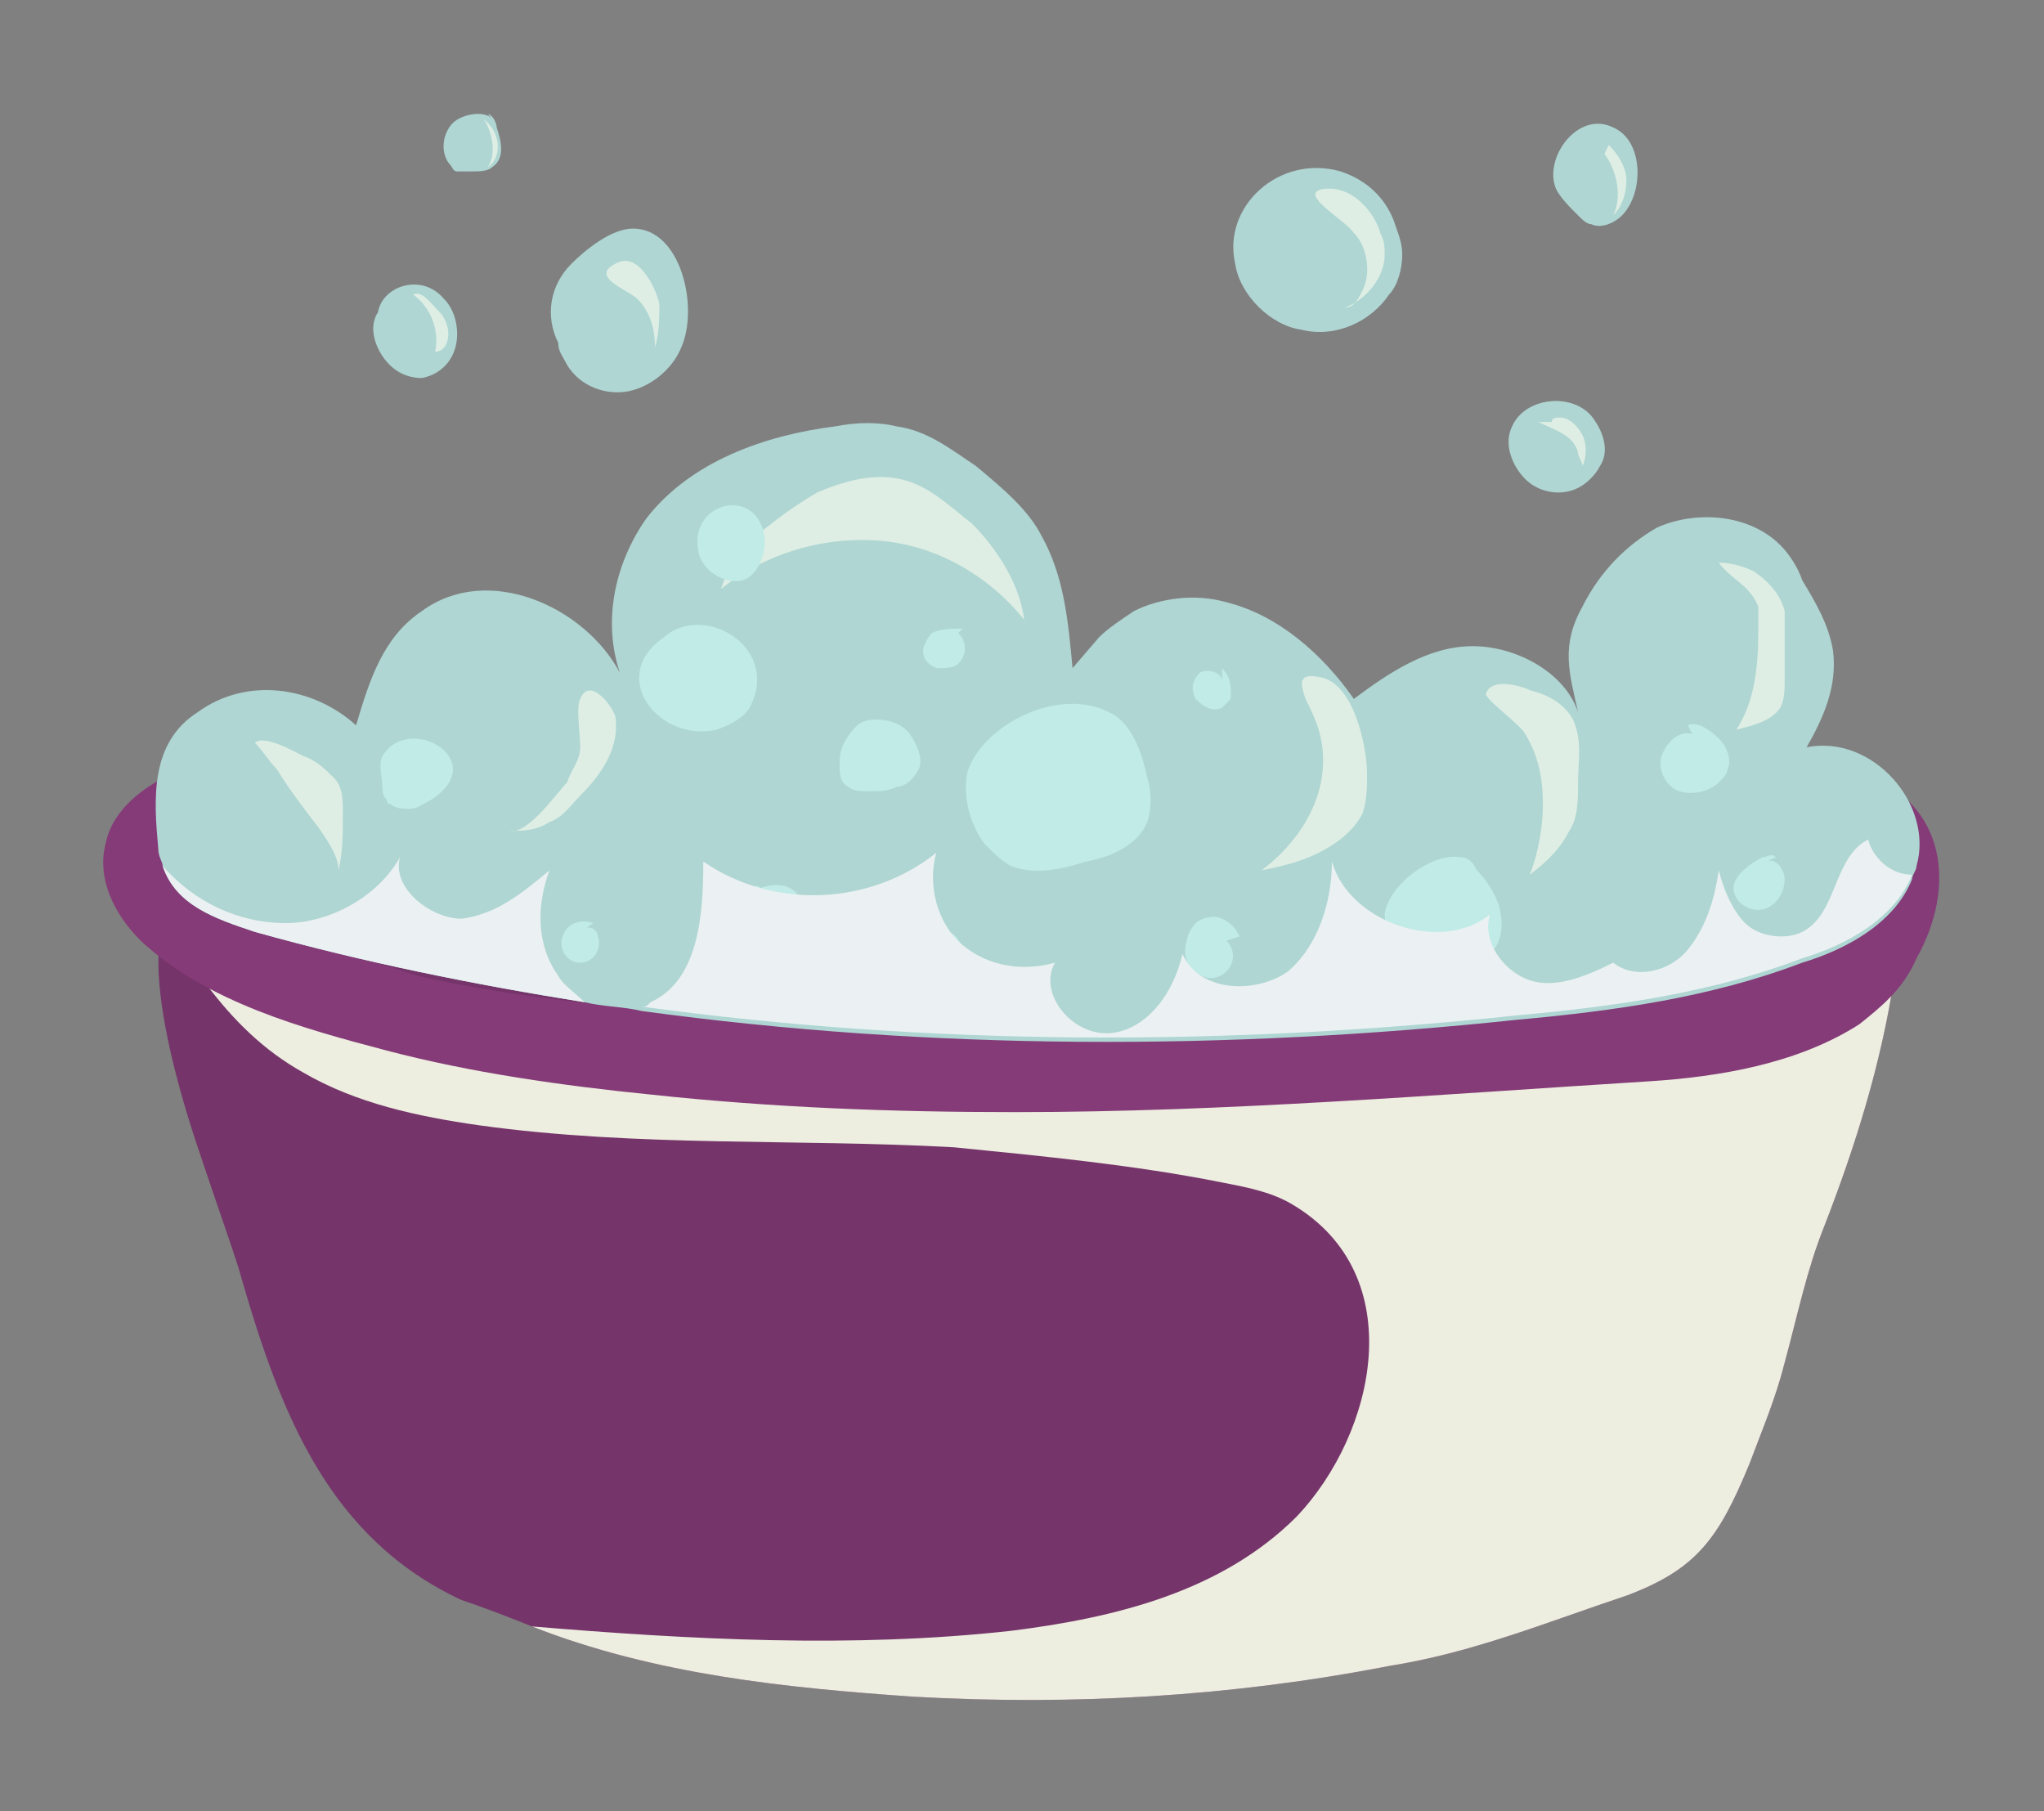
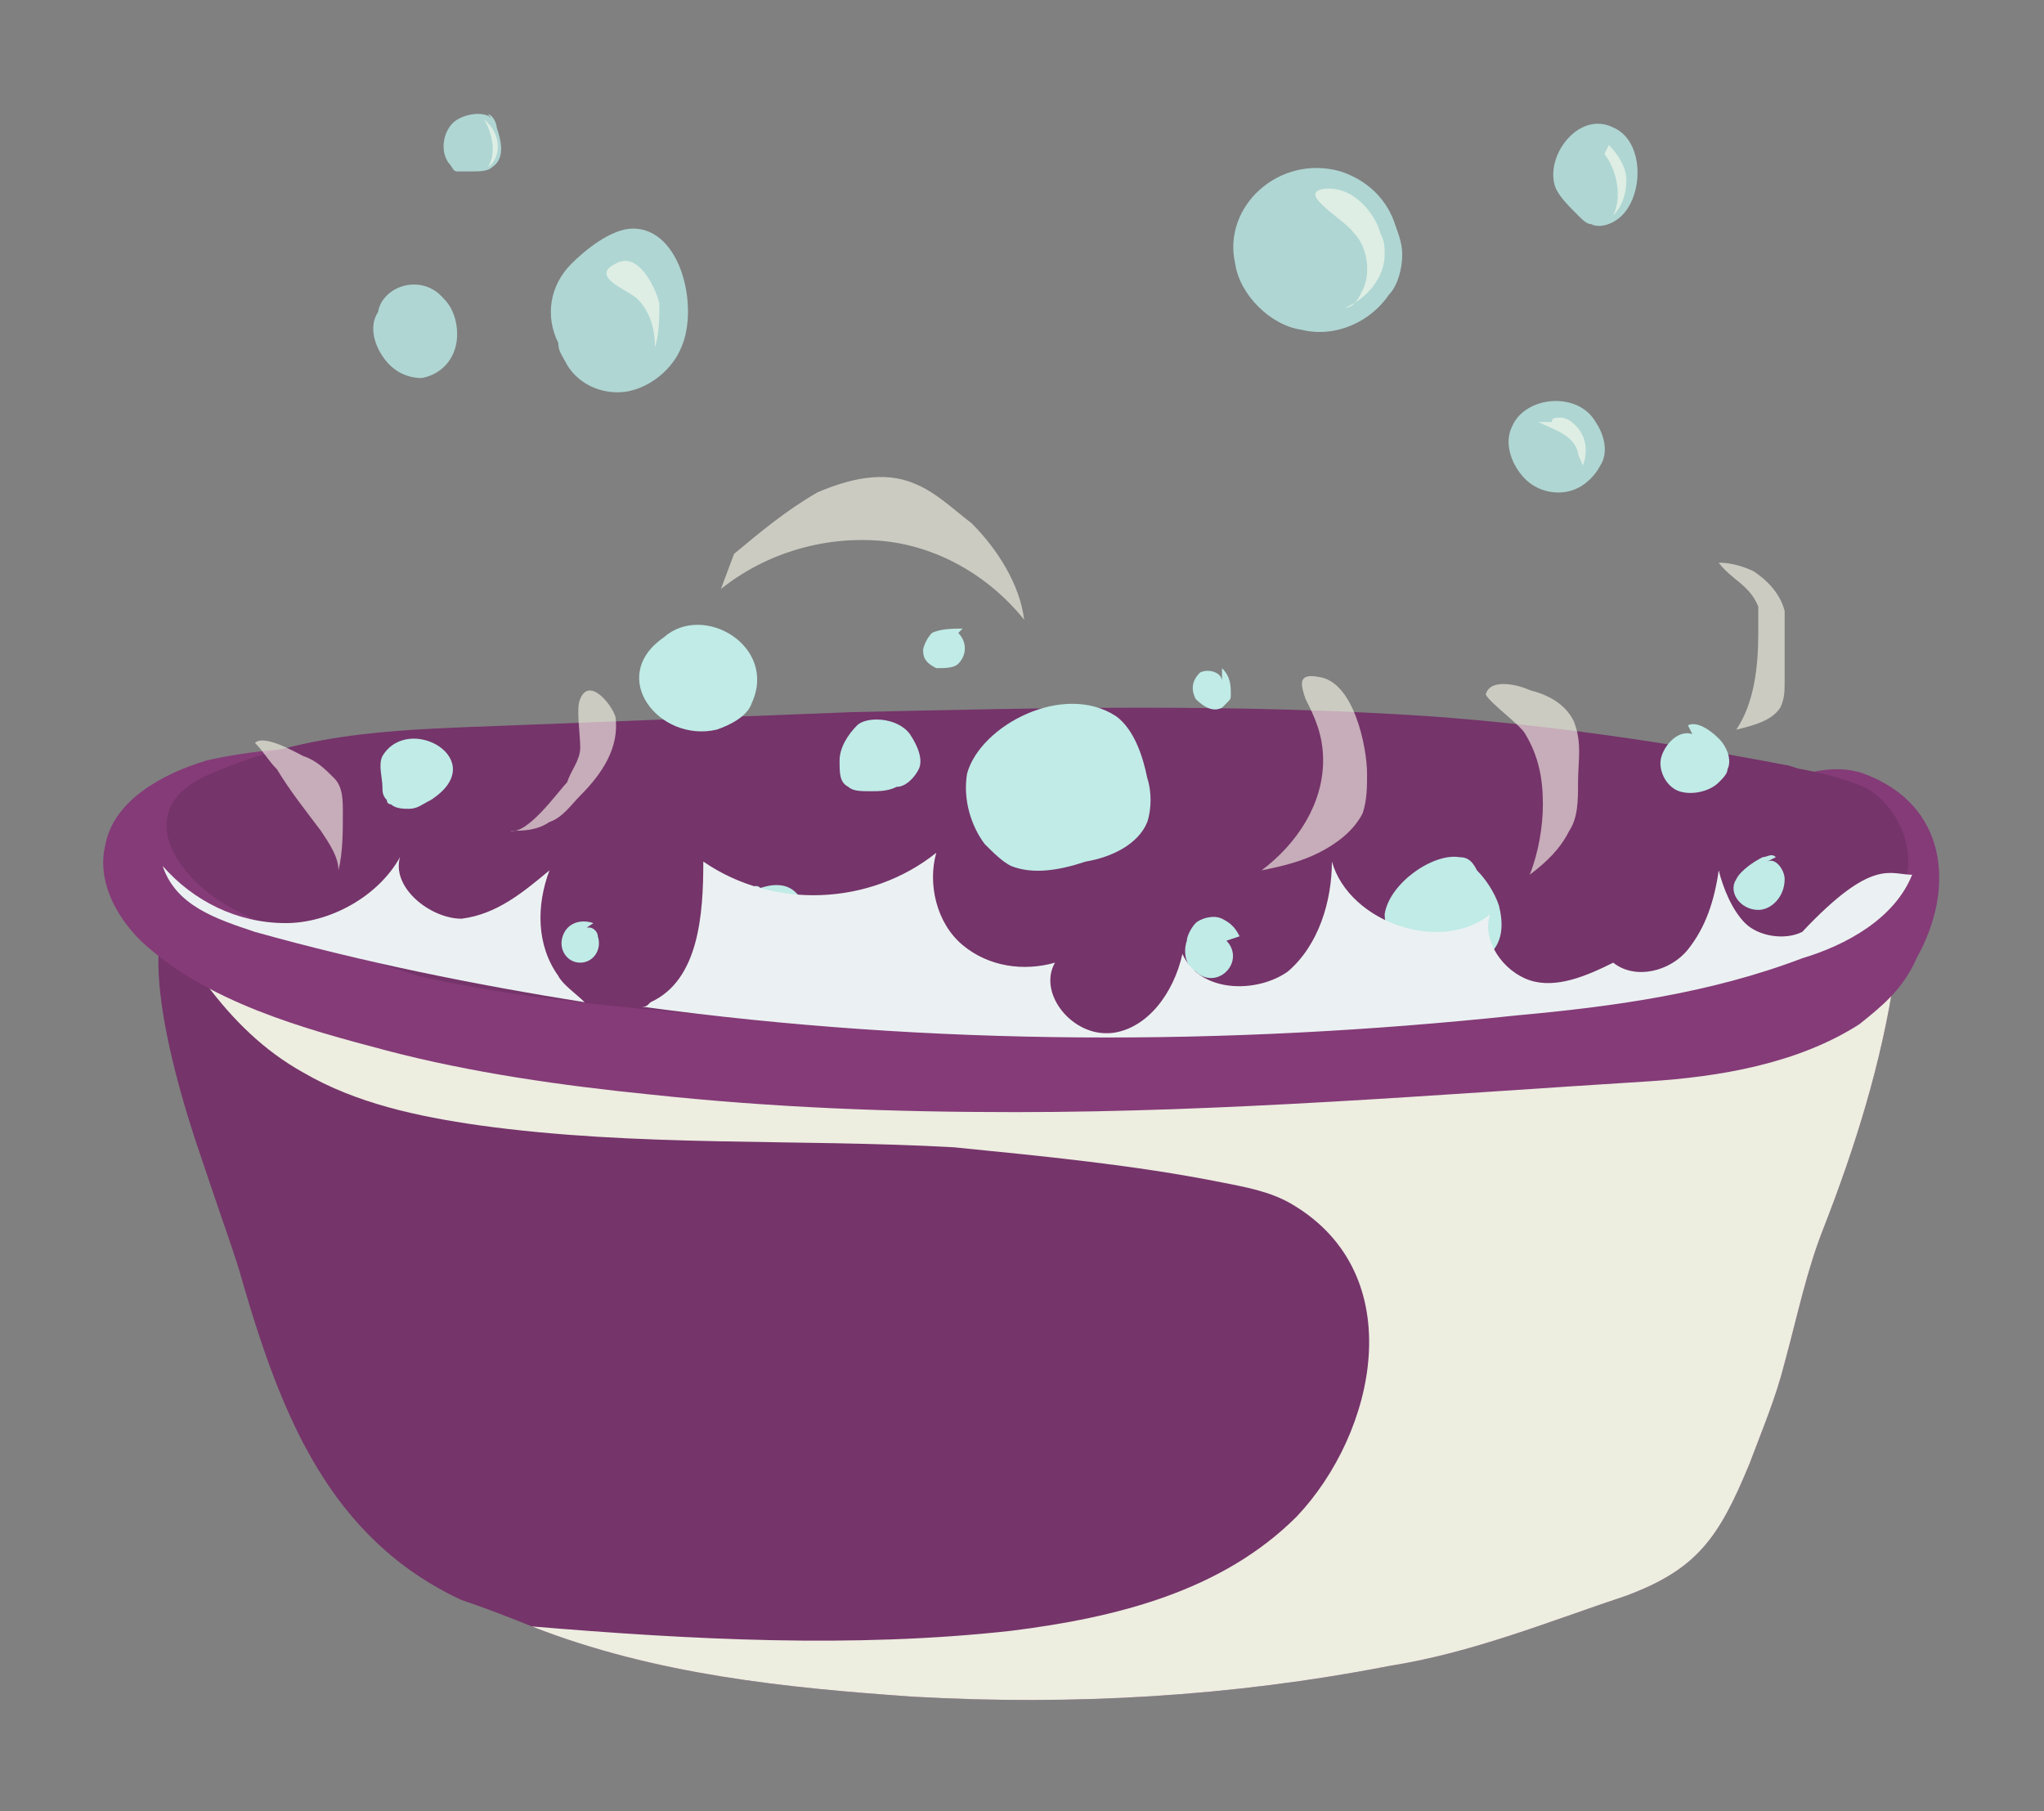
<svg xmlns="http://www.w3.org/2000/svg" version="1.1" id="Layer_1" x="0px" y="0px" viewBox="0 0 46.5 41.2" style="enable-background:new 0 0 46.5 41.2;" xml:space="preserve">
  <rect x="0" y="0" width="46.5" height="41.2" fill="#808080" stroke="none" />
  <style type="text/css">
	.washtubst0{fill:#75346A;}
	.washtubst1{fill:#EDEDE0;}
	.washtubst2{fill:#853B78;}
	.washtubst3{fill:#AFD6D3;}
	.washtubst4{opacity:0.59;fill:#FFFFF1;}
	.washtubst5{fill:#C0EBE7;}
	.washtubst6{fill:#EBF1F2;}
</style>
  <g>
    <path class="washtubst0" d="M43.1,22.2c-0.3,2-0.9,3.9-1.6,5.7c-0.4,1-0.6,2-0.9,3.1c-0.2,0.8-0.5,1.5-0.8,2.3c-0.7,1.7-1.2,2.4-2.8,3   c-1.8,0.6-3.5,1.3-5.4,1.6c-3.6,0.7-7.2,0.9-10.8,0.7c-2.9-0.2-5.9-0.5-8.7-1.6c-0.5-0.2-1-0.4-1.6-0.6c-3-1.4-4.1-4.2-5-7.3   c-0.1-0.4-0.5-1.5-0.9-2.7c-0.9-2.6-1.7-6.1,0-6.1c0.8,0,1.9,0.7,2.7,0.9c0.9,0.3,1.9,0.5,2.8,0.7c1.8,0.4,3.7,0.6,5.6,0.8   c4.6,0.4,9.3,0.2,13.9,0c0.2,0,0.3,0,0.5,0c0.3,0,0.6,0,1,0c0.1,0,0.2,0,0.3,0c2-0.1,4-0.3,6-0.8c0.7-0.2,1.9-0.8,3-1.1   c1.2-0.4,2.4-0.6,2.7,0.3C43.2,21.2,43.2,21.6,43.1,22.2z" />
    <path class="washtubst1" d="M43.1,22.2c-0.3,2-0.9,3.9-1.6,5.7c-0.4,1-0.6,2-0.9,3.1c-0.2,0.8-0.5,1.5-0.8,2.3c-0.7,1.7-1.2,2.4-2.8,3   c-1.8,0.6-3.5,1.3-5.4,1.6c-3.6,0.7-7.2,0.9-10.8,0.7c-2.9-0.2-5.9-0.5-8.7-1.6c3.6,0.3,7.3,0.5,10.9,0.1c2.4-0.3,4.8-0.9,6.5-2.6   c1.8-1.9,2.6-5.5-0.1-7.1c-0.5-0.3-1.1-0.4-1.6-0.5c-2-0.4-4.1-0.6-6.1-0.8c-3.6-0.2-7.2,0-10.8-0.5c-1.4-0.2-2.8-0.5-4-1.2   c-0.9-0.5-1.6-1.2-2.2-2c-0.5-0.5-0.9-1-1.1-1.7c-0.1-0.2-0.1-0.4,0.1-0.5c0.1-0.1,0.3-0.1,0.5-0.1c2.1,0.4,4,1.1,6.1,1.5   c1.8,0.4,3.7,0.6,5.6,0.8c4.6,0.4,9.3,0.2,13.9,0c0.2,0,0.3,0,0.5,0c0.3,0,0.6,0,1,0c0.1,0,0.2,0,0.3,0c1.7-0.1,3.3-0.3,5-0.8   c1.3-0.4,2.7-1,4-1.1c0.7-0.1,1.5-0.1,2.2,0.1c0.2,0.1,0.4,0.1,0.5,0.2C43.2,21.2,43.2,21.6,43.1,22.2z" />
    <path class="washtubst2" d="M42.3,23.3c-1.4,0.9-3.2,1.2-4.8,1.3c-4.8,0.3-9.6,0.7-14.4,0.7c-2.8,0-5.5-0.1-8.3-0.4c-2-0.2-4.1-0.5-6-1   c-1.9-0.5-4.1-1.1-5.6-2.5c-0.6-0.6-1-1.4-0.8-2.2c0.2-1,1.3-1.6,2.3-1.9C6,17,7.3,17,8.6,16.9c1.5,0,3-0.1,4.6,0   c5.6,0.2,11.1,1.3,16.6,1.8c2.7,0.3,5.5,0.5,8.1,0.1c1.4-0.2,3.1-1.7,4.5-1.2c1.9,0.7,2.1,2.6,1.2,4.2   C43.3,22.5,42.8,22.9,42.3,23.3z" />
    <path class="washtubst0" d="M19.4,16.2c4.4-0.1,8.8-0.2,13.2,0.1c2.7,0.2,5.4,0.6,8,1.1c0.1,0,0.3,0.1,0.4,0.1c0.5,0.1,0.9,0.2,1.4,0.4   c0.6,0.3,1.1,1.1,1,1.9c-0.1,0.8-0.9,1.2-1.6,1.5c-1.3,0.6-2.7,1-4.1,1.3c-7.1,1.2-14.3,1-21.5,0.5c-2.2-0.2-4.5-0.4-6.7-0.9   C8,21.7,6.3,21.3,5,20.5c-1.2-0.8-1.9-2.2-0.2-2.9c2.3-1,4.4-1,6.9-1.1C14.3,16.4,16.8,16.3,19.4,16.2z" />
-     <path class="washtubst3" d="M43.6,19.7c0,0.1-0.1,0.2-0.1,0.3c-0.4,1-1.5,1.6-2.5,1.9c-2.1,0.8-4.3,1.1-6.5,1.3   c-6.6,0.7-13.3,0.7-19.9-0.2c-0.4-0.1-0.9-0.1-1.3-0.2c-2.5-0.4-5-0.9-7.5-1.6c-0.9-0.3-1.8-0.6-2.1-1.5c0-0.1-0.1-0.2-0.1-0.4   c-0.1-1.1-0.2-2.4,0.9-3.1c1.1-0.8,2.6-0.6,3.6,0.3c0.3-1,0.6-2,1.5-2.6c1.5-1.1,3.7-0.1,4.5,1.4c-0.4-1.2-0.1-2.5,0.6-3.5   c1-1.3,2.7-1.9,4.3-2.1c0.5-0.1,1-0.1,1.4,0c0.7,0.1,1.2,0.5,1.8,0.9c0.6,0.5,1.2,1,1.5,1.6c0.5,0.9,0.6,1.9,0.7,3   c0,0,0.6-0.7,0.6-0.7c0.2-0.2,0.5-0.4,0.8-0.6c0.6-0.3,1.4-0.4,2.1-0.2c1.2,0.3,2.2,1.2,2.9,2.2c0.8-0.6,1.7-1.2,2.7-1.2   c1,0,2.1,0.6,2.4,1.5c-0.2-0.9-0.4-1.5,0.1-2.4c0.4-0.8,1-1.4,1.7-1.8c0.9-0.4,2.1-0.3,2.8,0.4c0.2,0.2,0.4,0.5,0.5,0.8   c0.3,0.5,0.6,1,0.7,1.6c0.1,0.8-0.2,1.5-0.6,2.2C42.6,16.7,44,18.3,43.6,19.7z" />
    <path class="washtubst3" d="M30.5,3.9c0.6,0.2,1,0.6,1.2,1.1c0.1,0.3,0.2,0.5,0.2,0.8c0,0.3-0.1,0.7-0.3,0.9c-0.4,0.6-1.2,1-2,0.8   c-0.7-0.1-1.4-0.8-1.5-1.5C27.8,4.7,29.1,3.5,30.5,3.9z" />
    <path class="washtubst3" d="M36.9,4.9c-0.2,0.2-0.5,0.3-0.7,0.2c-0.1,0-0.2-0.1-0.3-0.2c-0.2-0.2-0.4-0.4-0.5-0.6   c-0.3-0.7,0.5-1.8,1.3-1.4C37.4,3.2,37.4,4.4,36.9,4.9z" />
    <path class="washtubst3" d="M36.3,9.6c0.2,0.3,0.3,0.7,0.1,1c-0.1,0.2-0.3,0.4-0.5,0.5c-0.4,0.2-0.9,0.1-1.2-0.2c-0.3-0.3-0.5-0.8-0.3-1.2   C34.7,9,35.9,8.9,36.3,9.6z" />
    <path class="washtubst3" d="M15.5,7.9c-0.2,0.5-0.7,0.9-1.2,1c-0.5,0.1-1.1-0.1-1.4-0.6c-0.1-0.2-0.2-0.3-0.2-0.5C12.4,7.2,12.5,6.5,13,6   c0.3-0.3,0.9-0.8,1.4-0.8C15.5,5.2,15.9,7,15.5,7.9z" />
    <path class="washtubst3" d="M10.1,6.8c0.2,0.2,0.3,0.5,0.3,0.8c0,0.5-0.3,0.9-0.8,1c-0.4,0-0.7-0.2-0.9-0.5c-0.2-0.3-0.3-0.7-0.1-1   C8.7,6.5,9.6,6.2,10.1,6.8z" />
    <path class="washtubst3" d="M11.1,2.6c0.1,0,0.2,0.2,0.2,0.3c0.1,0.3,0.2,0.7-0.1,0.9c-0.1,0.1-0.3,0.1-0.5,0.1c-0.1,0-0.2,0-0.3,0   c-0.1,0-0.1-0.1-0.2-0.2c-0.2-0.3-0.1-0.7,0.1-0.9c0.2-0.2,0.7-0.3,0.9-0.1L11.1,2.6z" />
    <path class="washtubst4" d="M40,13.8C40,14,40,14.2,40,14.4c0,0.8-0.1,1.6-0.5,2.2c0.4-0.1,0.8-0.2,1-0.5c0.1-0.2,0.1-0.4,0.1-0.6   c0-0.3,0-0.7,0-1c0-0.2,0-0.4,0-0.6c-0.1-0.4-0.4-0.7-0.7-0.9c-0.2-0.1-0.5-0.2-0.8-0.2C39.4,13.2,39.8,13.3,40,13.8z" />
    <path class="washtubst4" d="M34.7,16.7c0.3,0.5,0.4,1,0.4,1.6c0,0.5-0.1,1.1-0.3,1.6c0.4-0.3,0.7-0.6,0.9-1c0.2-0.3,0.2-0.7,0.2-1.1   c0-0.5,0.1-0.9-0.1-1.4c-0.2-0.4-0.6-0.6-1-0.7c-0.2-0.1-0.9-0.3-1,0.1C33.9,16,34.6,16.5,34.7,16.7z" />
    <path class="washtubst4" d="M30.1,17.3c0,1-0.6,1.9-1.4,2.5c0.5-0.1,0.9-0.2,1.3-0.4c0.4-0.2,0.8-0.5,1-0.9c0.1-0.3,0.1-0.6,0.1-0.9   c0-0.6-0.3-2.1-1.1-2.2c-0.5-0.1-0.4,0.2-0.3,0.5C29.9,16.3,30.1,16.7,30.1,17.3z" />
    <path class="washtubst4" d="M16.7,12.6c0.6-0.5,1.2-1,1.9-1.4c0.7-0.3,1.5-0.5,2.2-0.2c0.5,0.2,0.9,0.6,1.3,0.9c0.6,0.6,1.1,1.4,1.2,2.2   c-0.8-1-2-1.7-3.3-1.8c-1.3-0.1-2.6,0.3-3.6,1.1L16.7,12.6z" />
    <path class="washtubst4" d="M13.2,18.1c-0.2,0.2-0.4,0.5-0.7,0.6c-0.3,0.2-0.6,0.2-0.9,0.2c0.4,0.1,1.1-0.9,1.3-1.1   c0.1-0.3,0.3-0.5,0.3-0.8c0-0.3-0.1-0.9,0-1.1c0.2-0.5,0.7,0.1,0.8,0.4C14.1,17,13.7,17.6,13.2,18.1z" />
    <path class="washtubst4" d="M6.9,17.2c0.3,0.1,0.5,0.3,0.7,0.5c0.2,0.2,0.2,0.5,0.2,0.8c0,0.4,0,0.9-0.1,1.3c0-0.3-0.2-0.6-0.4-0.9   C7,18.5,6.6,18,6.3,17.5c-0.2-0.2-0.3-0.4-0.5-0.6C6,16.7,6.7,17.1,6.9,17.2z" />
    <path class="washtubst4" d="M31.4,5.3c0.1,0.2,0.1,0.3,0.1,0.5c0,0.5-0.4,1-0.9,1.2c0.2,0,0.3-0.2,0.4-0.4c0.2-0.4,0.1-1-0.2-1.3   c-0.2-0.3-1.3-0.9-0.7-1C30.8,4.2,31.3,4.9,31.4,5.3z" />
    <path class="washtubst4" d="M36.6,3.3C36.8,3.5,37,3.8,37,4.1c0,0.3-0.1,0.6-0.3,0.8c0.2-0.4,0.1-1-0.2-1.4L36.6,3.3z" />
    <path class="washtubst4" d="M35.3,9.6c0-0.1,0.1-0.1,0.2-0.1c0.2,0,0.4,0.2,0.5,0.4c0.1,0.2,0.1,0.5,0,0.7c0-0.1-0.1-0.2-0.1-0.3   c-0.1-0.4-0.5-0.5-0.9-0.7L35.3,9.6z" />
    <path class="washtubst4" d="M15,6.9c0,0.3,0,0.7-0.1,1c0-0.4-0.1-0.8-0.4-1.1C14.3,6.6,13.4,6.3,14,6C14.5,5.7,14.9,6.5,15,6.9z" />
-     <path class="washtubst4" d="M9.4,6.7c0.2-0.1,0.4,0.2,0.6,0.4c0.1,0.1,0.2,0.3,0.2,0.5c0,0.2-0.1,0.4-0.3,0.4C10,7.5,9.8,7,9.4,6.7   L9.4,6.7z" />
    <path class="washtubst4" d="M11.1,2.8c0.3,0.3,0.3,0.8,0,1c0.2-0.3,0.1-0.8-0.1-1.1L11.1,2.8z" />
    <path class="washtubst5" d="M25.4,16.3c0.4,0.3,0.6,0.9,0.7,1.4c0.1,0.3,0.1,0.7,0,1c-0.2,0.5-0.8,0.8-1.4,0.9c-0.6,0.2-1.2,0.3-1.7,0.1   c-0.2-0.1-0.4-0.3-0.6-0.5c-0.3-0.4-0.5-1-0.4-1.6C22.3,16.5,24.2,15.5,25.4,16.3z" />
    <path class="washtubst5" d="M17.1,16c-0.1,0.3-0.5,0.5-0.8,0.6c-1.3,0.3-2.5-1.2-1.2-2.1C16,13.7,17.7,14.7,17.1,16z" />
    <path class="washtubst5" d="M17.3,20.2c0.3-0.1,0.6-0.1,0.8,0.1c0.2,0.2,0.4,0.4,0.4,0.7c0,0.2-0.1,0.4-0.3,0.5c-0.2,0.2-0.5,0.1-0.7,0.1   c-0.1,0-0.2,0-0.3-0.1c-0.3-0.1-0.4-0.5-0.4-0.8c0-0.2,0.1-0.4,0.2-0.5C17.1,20.2,17.2,20.1,17.3,20.2L17.3,20.2z" />
    <path class="washtubst5" d="M9.8,18.2c-0.2,0.1-0.3,0.2-0.5,0.2c-0.1,0-0.3,0-0.4-0.1c0,0-0.1,0-0.1-0.1c-0.1-0.1-0.1-0.2-0.1-0.3   c0-0.2-0.1-0.5,0-0.7C9.3,16.2,11.2,17.3,9.8,18.2z" />
    <path class="washtubst5" d="M33.2,19.5c0.2,0,0.3,0.1,0.4,0.3c0.2,0.2,0.4,0.5,0.5,0.8c0.1,0.4,0.1,0.8-0.2,1.1c-0.1,0.1-0.3,0.1-0.4,0.2   c-0.4,0.1-0.9,0.1-1.3-0.1c-0.4-0.2-0.7-0.6-0.7-1C31.6,20.1,32.6,19.4,33.2,19.5z" />
    <path class="washtubst5" d="M38.4,16.5c0.2-0.1,0.5,0.1,0.7,0.3c0.2,0.2,0.3,0.5,0.2,0.7c0,0.1-0.1,0.2-0.2,0.3c-0.2,0.2-0.6,0.3-0.9,0.2   c-0.3-0.1-0.5-0.5-0.4-0.8c0.1-0.3,0.4-0.6,0.7-0.5L38.4,16.5z" />
    <path class="washtubst5" d="M40.2,19.6c0.2-0.1,0.4,0.2,0.4,0.4c0,0.4-0.3,0.7-0.6,0.7c-0.4,0-0.7-0.4-0.5-0.7c0.1-0.2,0.4-0.4,0.6-0.5   c0.1,0,0.2-0.1,0.3,0L40.2,19.6z" />
    <path class="washtubst5" d="M27.9,21.4c0.2,0.2,0.2,0.5,0,0.7c-0.2,0.2-0.5,0.2-0.7,0C27,22,26.9,21.7,27,21.4c0-0.1,0.1-0.3,0.2-0.4   c0.1-0.1,0.4-0.2,0.6-0.1c0.2,0.1,0.3,0.2,0.4,0.4L27.9,21.4z" />
    <path class="washtubst5" d="M27.8,15.2c0.2,0.2,0.2,0.4,0.2,0.6c0,0.1,0,0.1-0.1,0.2c0,0-0.1,0.1-0.1,0.1c-0.2,0.1-0.4,0-0.6-0.2   c-0.1-0.2-0.1-0.4,0.1-0.6c0.2-0.1,0.5,0,0.5,0.2L27.8,15.2z" />
    <path class="washtubst5" d="M20.7,16.7c0.2,0.3,0.3,0.6,0.2,0.8c-0.1,0.2-0.3,0.4-0.5,0.4c-0.2,0.1-0.4,0.1-0.6,0.1c-0.2,0-0.4,0-0.5-0.1   c-0.2-0.1-0.2-0.3-0.2-0.6c0-0.3,0.2-0.6,0.4-0.8C19.7,16.3,20.4,16.3,20.7,16.7z" />
    <path class="washtubst5" d="M13.2,21.2c0-0.1,0.1-0.1,0.2-0.1c0.1,0,0.2,0.1,0.2,0.2c0.1,0.3-0.1,0.6-0.4,0.6s-0.5-0.3-0.4-0.6   c0.1-0.3,0.4-0.4,0.7-0.3L13.2,21.2z" />
-     <path class="washtubst5" d="M21.6,21.2c0.2,0.1,0.3,0.3,0.3,0.5c-0.1,0.2-0.3,0.3-0.5,0.3C21.1,22,21,21.8,21,21.6c0-0.2,0.2-0.3,0.4-0.3   L21.6,21.2z" />
-     <path class="washtubst5" d="M17.4,12.3c0,0.4-0.2,0.8-0.5,0.9c-0.4,0.1-0.9-0.2-1-0.6C15.6,11.4,17.3,11,17.4,12.3z" />
    <path class="washtubst5" d="M21.8,14.4c0.2,0.2,0.2,0.5,0,0.7c-0.1,0.1-0.3,0.1-0.5,0.1c-0.2-0.1-0.3-0.2-0.3-0.4c0-0.1,0.1-0.3,0.2-0.4   c0.2-0.1,0.5-0.1,0.7-0.1L21.8,14.4z" />
    <path class="washtubst6" d="M13.3,22.8c-2.5-0.4-5-0.9-7.5-1.6c-0.9-0.3-1.8-0.6-2.1-1.5C4.4,20.5,5.4,21,6.5,21c1,0,2.1-0.6,2.6-1.5   c-0.2,0.7,0.7,1.4,1.4,1.4c0.8-0.1,1.4-0.6,2-1.1c-0.3,0.8-0.3,1.7,0.2,2.4C12.8,22.4,13.1,22.6,13.3,22.8z" />
-     <path class="washtubst6" d="M43.5,19.9c-0.4,1-1.5,1.6-2.5,1.9c-2.1,0.8-4.3,1.1-6.5,1.3c-6.6,0.7-13.3,0.7-19.9-0.2c0.1,0,0.1,0,0.2-0.1   c1.1-0.5,1.2-2,1.2-3.2c1.6,1.1,3.8,1,5.3-0.2c-0.2,0.7,0,1.6,0.6,2.1s1.4,0.6,2.1,0.4c-0.4,0.7,0.4,1.7,1.3,1.6   c0.8-0.1,1.4-0.9,1.6-1.8c0.4,0.9,1.7,0.9,2.4,0.4c0.7-0.6,1-1.6,1-2.5c0.4,1.4,2.5,2.1,3.6,1.2c-0.2,0.6,0.3,1.3,0.9,1.5   c0.6,0.2,1.3-0.1,1.9-0.4c0.5,0.4,1.3,0.2,1.7-0.3c0.4-0.5,0.6-1.1,0.7-1.8c0.1,0.4,0.3,0.9,0.6,1.2c0.3,0.3,0.9,0.4,1.3,0.2   c0.8-0.4,0.7-1.7,1.5-2.1C42.6,19.5,43,19.9,43.5,19.9z" />
+     <path class="washtubst6" d="M43.5,19.9c-0.4,1-1.5,1.6-2.5,1.9c-2.1,0.8-4.3,1.1-6.5,1.3c-6.6,0.7-13.3,0.7-19.9-0.2c0.1,0,0.1,0,0.2-0.1   c1.1-0.5,1.2-2,1.2-3.2c1.6,1.1,3.8,1,5.3-0.2c-0.2,0.7,0,1.6,0.6,2.1s1.4,0.6,2.1,0.4c-0.4,0.7,0.4,1.7,1.3,1.6   c0.8-0.1,1.4-0.9,1.6-1.8c0.4,0.9,1.7,0.9,2.4,0.4c0.7-0.6,1-1.6,1-2.5c0.4,1.4,2.5,2.1,3.6,1.2c-0.2,0.6,0.3,1.3,0.9,1.5   c0.6,0.2,1.3-0.1,1.9-0.4c0.5,0.4,1.3,0.2,1.7-0.3c0.4-0.5,0.6-1.1,0.7-1.8c0.1,0.4,0.3,0.9,0.6,1.2c0.3,0.3,0.9,0.4,1.3,0.2   C42.6,19.5,43,19.9,43.5,19.9z" />
  </g>
</svg>